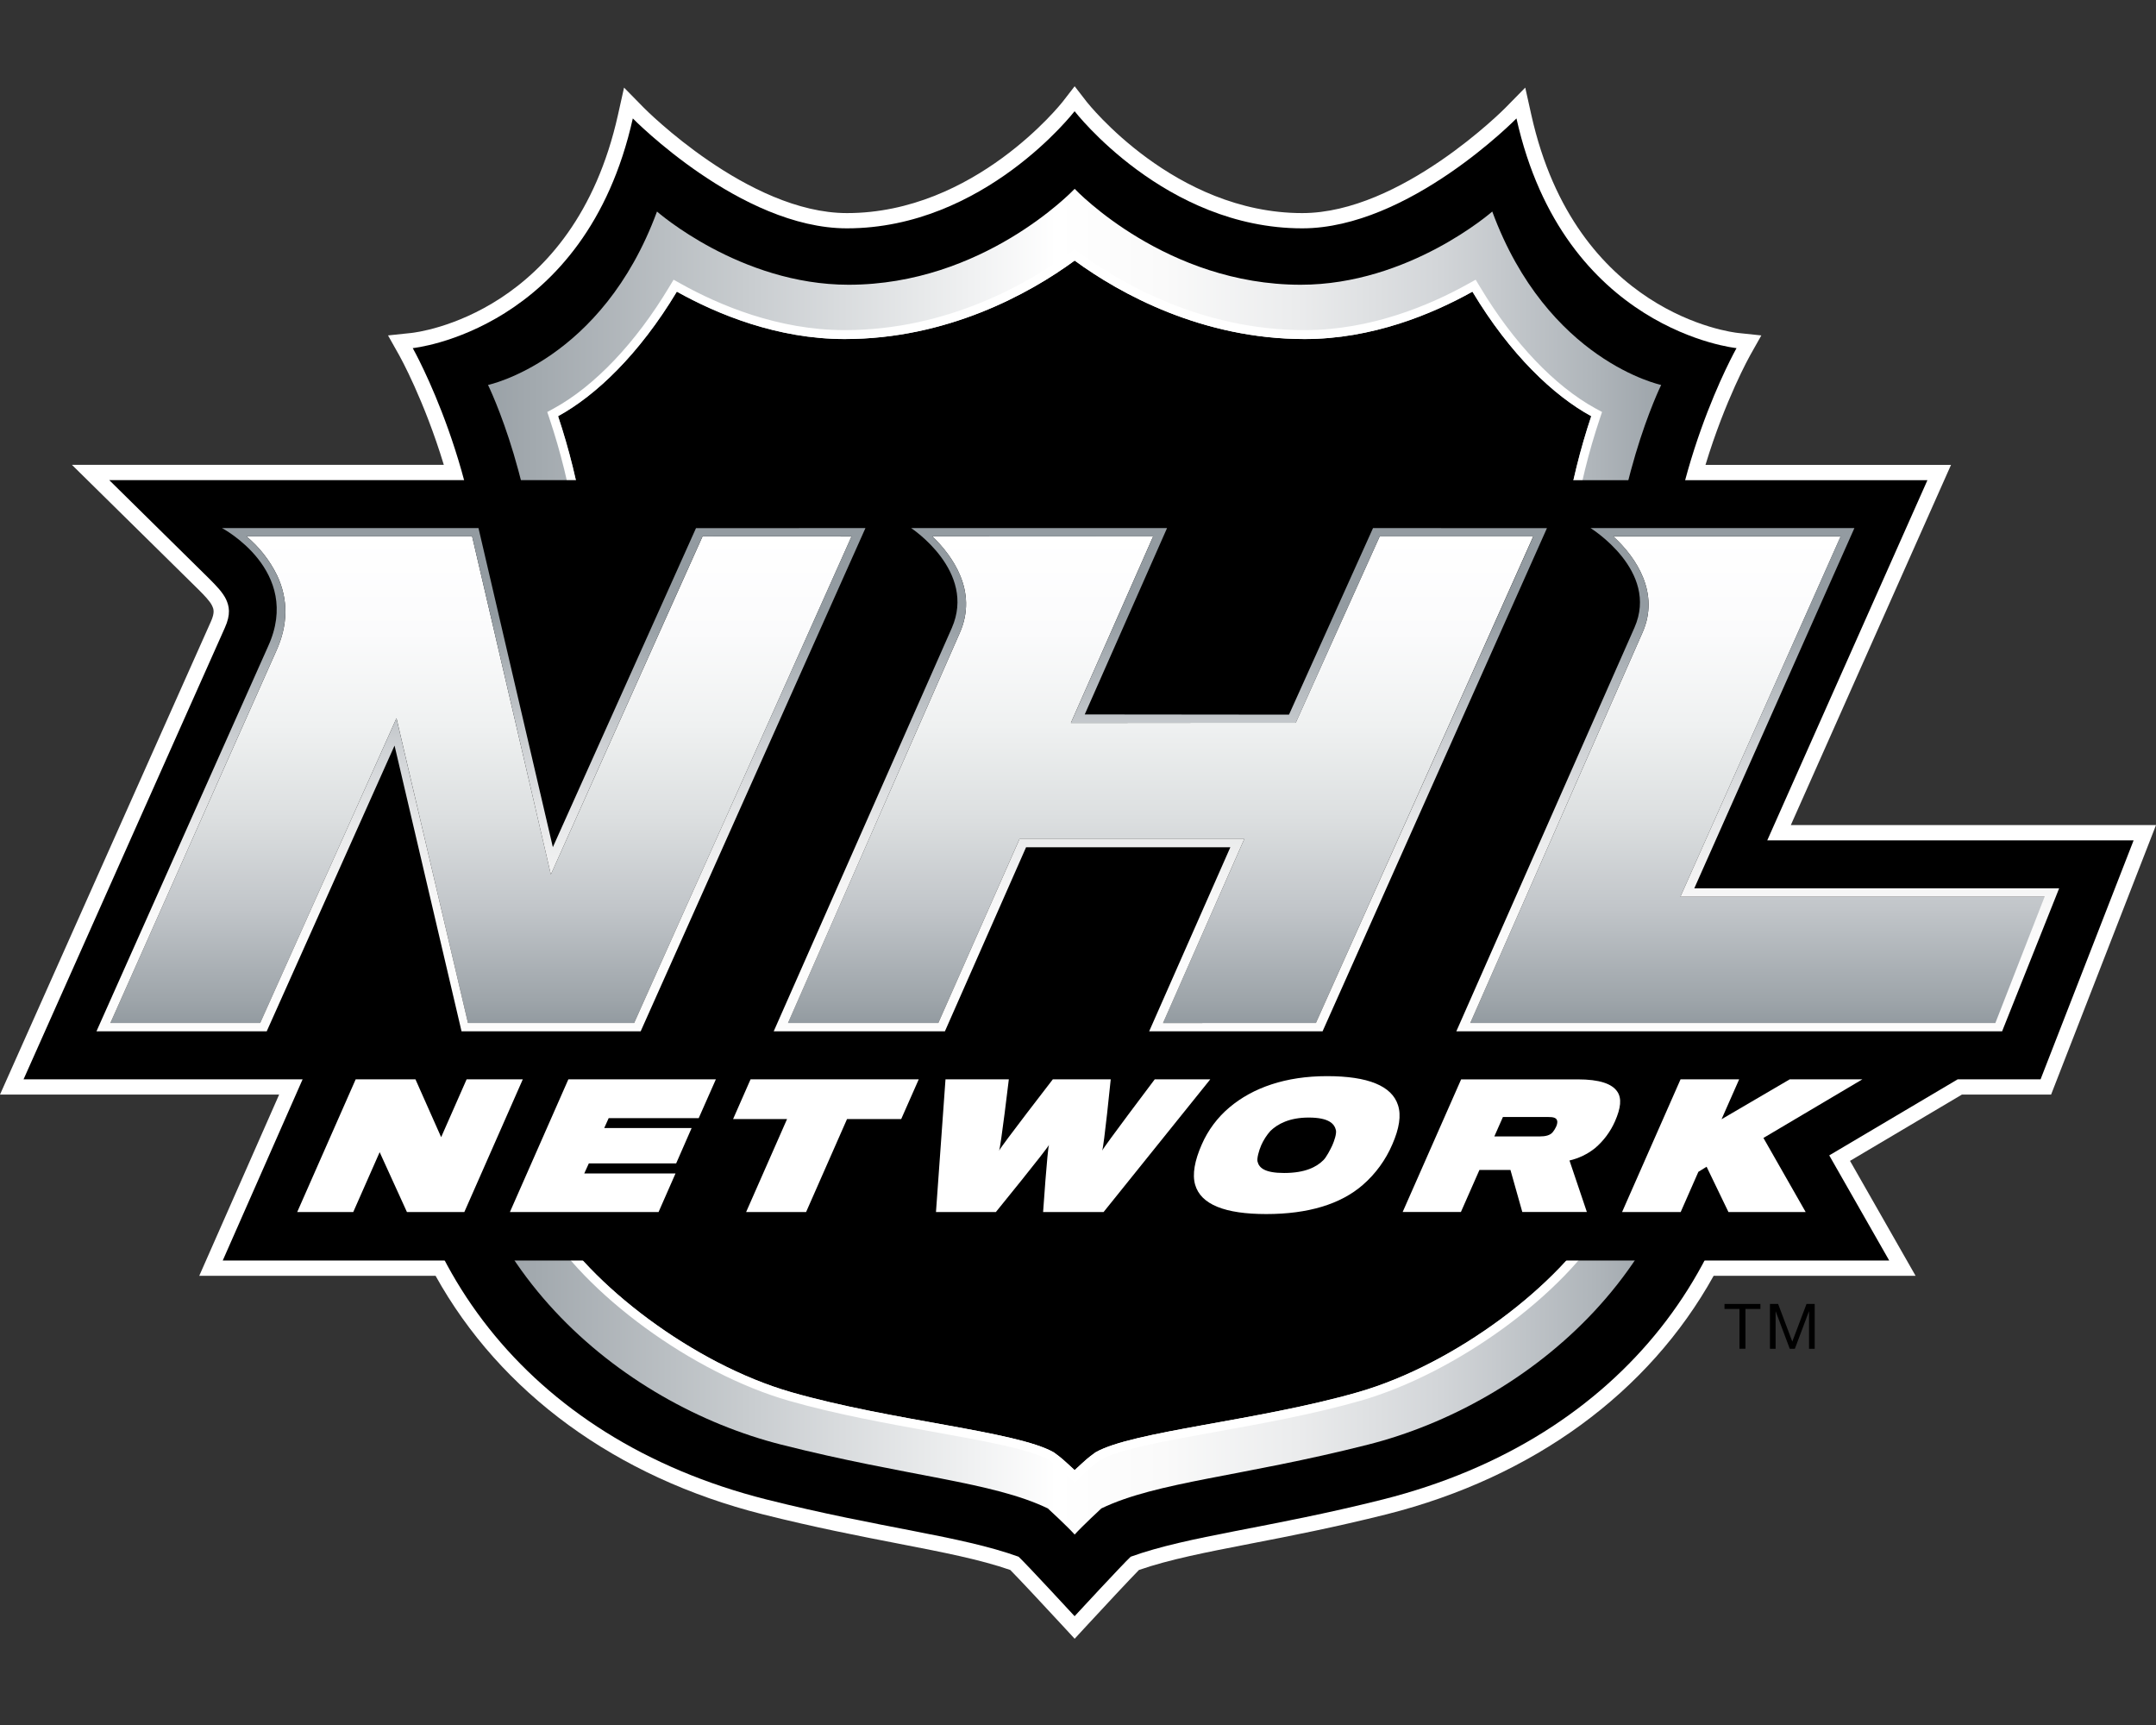
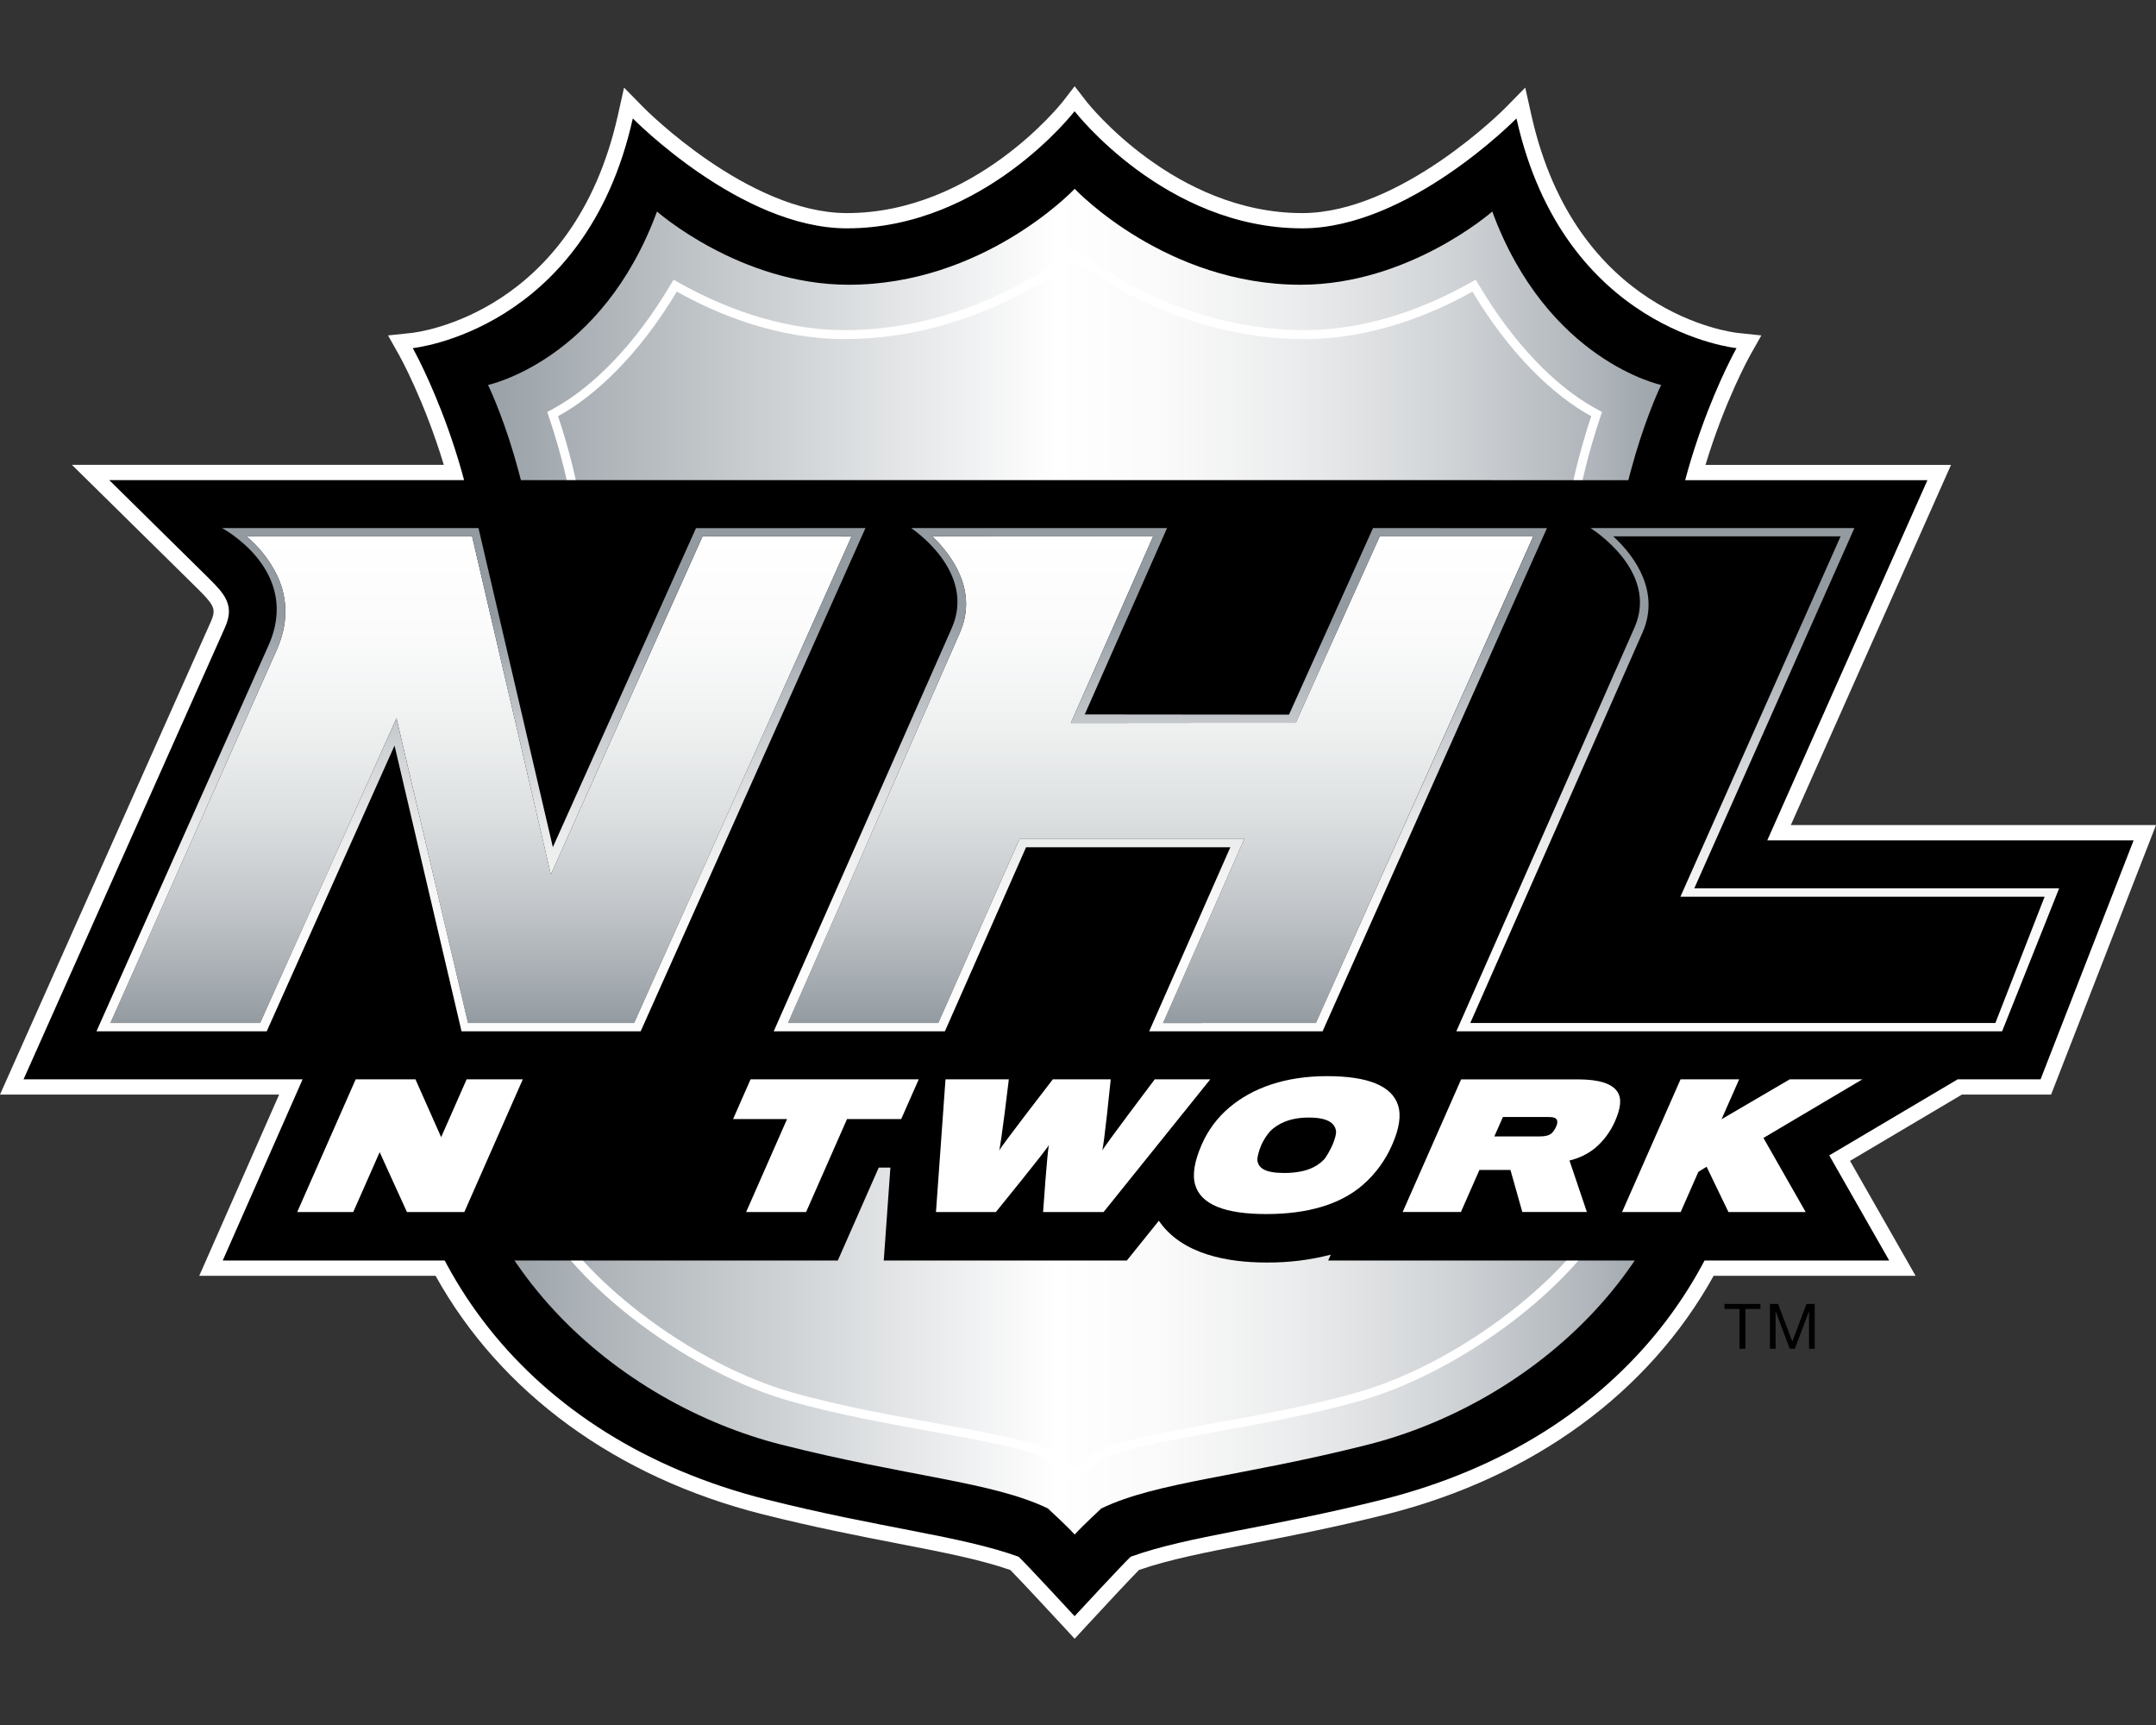
<svg xmlns="http://www.w3.org/2000/svg" width="125" height="100" viewBox="0 0 125 100" fill="none">
  <rect x="0" y="0" width="125" height="100" fill="#333333" stroke="none" />
  <g clip-path="url(#clip0_52_69)">
    <path d="M118.308 62.569L123.702 48.716H102.462L111.748 27.836H97.703C98.927 23.286 100.682 20.185 100.682 20.185C100.682 20.185 90.669 19.187 87.918 6.865C87.918 6.865 81.678 13.237 75.503 13.237C67.545 13.237 62.304 6.447 62.304 6.447C62.304 6.447 57.063 13.237 49.105 13.237C42.931 13.237 36.69 6.865 36.69 6.865C33.939 19.187 23.93 20.185 23.93 20.185C23.93 20.185 25.681 23.282 26.906 27.832H6.333L12.159 33.575C12.553 33.972 12.918 34.349 13.105 34.742C13.283 35.127 13.399 35.595 13.034 36.398L1.366 62.569H17.545L12.914 73.073H25.785C29.238 79.611 35.561 84.683 44.424 86.923C51.08 88.596 55.673 89.026 59.055 90.244C59.491 90.645 62.304 93.692 62.304 93.692C62.304 93.692 65.117 90.645 65.553 90.244C68.931 89.026 73.528 88.596 80.184 86.923C89.047 84.683 95.371 79.611 98.823 73.073H109.532L106.055 66.979L113.503 62.569H118.308Z" fill="white" />
    <path d="M62.306 95L61.653 94.292C60.636 93.193 59.084 91.525 58.574 91.013C56.819 90.405 54.72 89.996 52.086 89.485C49.813 89.044 47.236 88.543 44.209 87.783C35.724 85.64 29.017 80.739 25.253 73.959H11.553L16.184 63.454H0L12.225 36.038C12.472 35.491 12.379 35.29 12.298 35.115C12.173 34.85 11.832 34.502 11.528 34.197L4.17 26.947H25.731C24.588 23.179 23.174 20.648 23.158 20.619L22.497 19.445L23.843 19.303C24.224 19.263 33.256 18.183 35.825 6.674L36.181 5.079L37.328 6.247C37.385 6.308 43.386 12.353 49.104 12.353C56.515 12.353 61.552 5.97 61.605 5.906L62.306 5L63.007 5.906C63.059 5.97 68.092 12.353 75.503 12.353C81.225 12.353 87.226 6.308 87.283 6.247L88.43 5.079L88.786 6.674C91.355 18.183 100.391 19.263 100.772 19.303L102.118 19.445L101.457 20.619C101.441 20.648 100.023 23.181 98.88 26.951H113.115L103.828 47.831H125L118.918 63.454H113.747L107.26 67.297L111.061 73.959H99.354C95.59 80.739 88.883 85.64 80.402 87.783C77.371 88.543 74.794 89.044 72.517 89.485C69.883 89.996 67.784 90.405 66.034 91.013C65.527 91.525 63.975 93.193 62.958 94.292L62.306 95ZM14.276 72.188H26.319L26.57 72.661C30.091 79.332 36.34 83.966 44.642 86.064C47.621 86.812 50.173 87.308 52.426 87.746C55.226 88.29 57.435 88.719 59.355 89.41L59.66 89.594C59.984 89.895 61.43 91.444 62.306 92.386C63.177 91.444 64.623 89.895 64.948 89.594L65.251 89.41C67.168 88.719 69.38 88.29 72.18 87.746C74.433 87.31 76.986 86.814 79.965 86.064C88.267 83.966 94.516 79.332 98.037 72.661L98.288 72.188H108.005L104.853 66.662L113.261 61.683H117.702L122.407 49.602H101.096L110.384 28.722H96.542L96.842 27.606C97.471 25.272 98.313 23 99.358 20.819C96.611 20.11 90.03 17.506 87.429 8.536C85.297 10.412 80.447 14.124 75.503 14.124C68.821 14.124 64.036 9.69 62.306 7.808C60.575 9.69 55.786 14.124 49.104 14.124C44.164 14.124 39.314 10.412 37.182 8.536C34.581 17.506 28.004 20.11 25.257 20.819C26.298 22.999 27.138 25.27 27.765 27.602L28.065 28.718H8.497L12.784 32.943C13.194 33.36 13.652 33.821 13.907 34.364C14.15 34.888 14.361 35.628 13.846 36.764L2.731 61.683H18.907L14.276 72.188Z" fill="white" />
    <path d="M96.706 39.28C96.599 38.229 96.547 37.173 96.548 36.117C96.548 27.48 100.68 20.181 100.68 20.181C100.68 20.181 90.672 19.187 87.921 6.865C87.921 6.865 81.677 13.237 75.502 13.237C67.544 13.237 62.303 6.447 62.303 6.447C62.303 6.447 57.066 13.237 49.104 13.237C42.934 13.237 36.689 6.865 36.689 6.865C33.938 19.187 23.93 20.181 23.93 20.181C23.93 20.181 28.062 27.48 28.062 36.117C28.063 37.173 28.011 38.229 27.904 39.28C27.029 47.913 22.751 51.374 22.751 60.483C22.751 72.788 30.423 83.387 44.427 86.923C51.079 88.596 55.676 89.026 59.054 90.244C59.49 90.645 62.303 93.692 62.303 93.692C62.303 93.692 65.12 90.645 65.556 90.244C68.934 89.026 73.527 88.596 80.183 86.923C94.187 83.387 101.859 72.788 101.859 60.483C101.859 51.374 97.577 47.913 96.706 39.28Z" fill="black" />
    <path d="M96.311 22.316C96.311 22.316 89.717 20.933 86.518 12.263C86.518 12.263 81.697 16.507 75.41 16.507C67.643 16.507 62.444 11.092 62.307 10.947C62.17 11.092 56.971 16.507 49.199 16.507C42.912 16.507 38.091 12.263 38.091 12.263C34.896 20.933 28.294 22.316 28.294 22.316C28.294 22.316 31.273 28.361 31.273 36.215C31.273 47.866 25.996 51.236 25.996 60.411C25.996 73.23 36.008 81.391 45.294 83.746C52.647 85.61 57.522 85.891 60.751 87.444C60.751 87.444 61.863 88.466 62.307 88.959C62.75 88.466 63.855 87.444 63.855 87.444C67.087 85.891 71.962 85.61 79.315 83.746C88.601 81.391 98.614 73.23 98.614 60.411C98.614 51.236 93.34 47.866 93.34 36.215C93.34 28.361 96.311 22.316 96.311 22.316Z" fill="url(#paint0_linear_52_69)" />
-     <path d="M94.841 55.75C93.688 51.022 90.298 45.776 90.298 36.116C90.304 32.041 90.965 27.993 92.256 24.126C90.069 22.933 87.551 20.545 85.368 16.909C83.024 18.218 79.547 19.654 75.638 19.654C69.713 19.654 64.953 17.046 62.306 15.104C59.659 17.046 54.899 19.654 48.974 19.654C45.065 19.654 41.588 18.218 39.244 16.909C37.057 20.545 34.538 22.933 32.356 24.126C33.647 27.993 34.308 32.041 34.314 36.116C34.314 45.776 30.924 51.022 29.771 55.75C28.36 61.538 29.48 66.386 31.837 70.465C34.136 74.435 40.215 79.081 45.874 80.708C51.692 82.376 58.932 82.96 61.094 84.194C61.584 84.55 61.613 84.592 62.306 85.225C62.995 84.592 63.028 84.55 63.518 84.194C65.679 82.96 72.92 82.376 78.737 80.708C84.393 79.081 90.476 74.435 92.771 70.465C95.132 66.386 96.252 61.538 94.841 55.75Z" fill="black" />
    <path d="M95.344 55.627C95.003 54.232 94.468 52.774 93.896 51.234C92.526 47.516 90.817 42.887 90.817 36.118C90.818 32.098 91.469 28.105 92.746 24.293L92.883 23.883L92.501 23.676C90.132 22.376 87.754 19.879 85.813 16.641L85.555 16.215L85.115 16.459C82.924 17.681 79.501 19.138 75.638 19.138C69.597 19.138 64.891 16.347 62.621 14.687L62.306 14.459L61.991 14.687C59.721 16.347 55.012 19.138 48.974 19.138C45.107 19.138 41.684 17.681 39.493 16.459L39.053 16.215L38.796 16.641C36.854 19.879 34.48 22.376 32.111 23.676L31.729 23.883L31.866 24.293C33.141 28.105 33.793 32.098 33.796 36.118C33.796 42.887 32.086 47.516 30.713 51.234C30.145 52.774 29.609 54.232 29.269 55.627C27.97 60.96 28.684 66.04 31.389 70.723C33.862 75 40.165 79.604 45.733 81.202C48.443 81.98 51.452 82.523 54.107 83.003C57.111 83.545 59.713 84.017 60.816 84.63C61.124 84.853 61.416 85.098 61.688 85.363L62.306 85.951L62.924 85.363C63.196 85.097 63.487 84.852 63.796 84.63C64.9 84.017 67.497 83.545 70.505 83.003C73.161 82.523 76.169 81.98 78.879 81.202C84.447 79.604 90.746 75 93.219 70.723C95.929 66.04 96.642 60.96 95.344 55.627ZM92.771 70.466C90.476 74.437 84.393 79.082 78.734 80.705C72.92 82.378 65.68 82.962 63.514 84.195C63.028 84.547 62.995 84.593 62.306 85.226C61.613 84.593 61.58 84.547 61.095 84.195C58.929 82.962 51.692 82.378 45.875 80.705C40.215 79.082 34.136 74.437 31.837 70.466C29.48 66.388 28.36 61.535 29.771 55.751C30.92 51.023 34.315 45.777 34.315 36.118C34.307 32.042 33.645 27.994 32.356 24.127C34.538 22.935 37.057 20.546 39.24 16.906C41.588 18.219 45.066 19.656 48.974 19.656C54.9 19.656 59.659 17.043 62.306 15.105C64.954 17.043 69.713 19.656 75.638 19.656C79.547 19.656 83.024 18.219 85.368 16.906C87.551 20.546 90.07 22.935 92.257 24.127C90.965 27.994 90.304 32.042 90.298 36.118C90.298 45.777 93.688 51.023 94.841 55.751C96.252 61.535 95.132 66.388 92.771 70.466Z" fill="white" />
    <path d="M99.982 75.881V75.591H102.065V75.881H101.198V78.187H100.849V75.881H99.982Z" fill="black" />
    <path d="M103.091 75.59L103.913 77.772L104.738 75.59H105.212V78.19H104.884V76.028H104.875L104.062 78.19H103.767L102.954 76.028H102.946V78.19H102.618V75.59H103.091Z" fill="black" />
    <path d="M118.308 62.569L123.702 48.716H102.462L111.748 27.836L6.333 27.832L12.159 33.575C12.553 33.972 12.918 34.349 13.105 34.742C13.283 35.127 13.399 35.595 13.034 36.398L1.366 62.569H17.545L12.914 73.073H48.574L50.947 67.687H51.623L51.238 73.073H65.333L67.188 70.767C68.524 72.734 71.213 73.189 73.416 73.189C74.677 73.202 75.934 73.049 77.155 72.734L77.005 73.073H109.532L106.055 66.979L113.503 62.569H118.308Z" fill="black" />
-     <path d="M97.427 51.982L106.717 31.102H93.539C94.904 32.352 96.228 34.402 95.232 36.662L85.245 59.302H116.07L118.921 51.982L97.427 51.982Z" fill="url(#paint1_linear_52_69)" />
    <path d="M54.061 31.098C55.194 32.199 56.718 34.253 55.647 36.687L45.684 59.306L54.402 59.302L59.107 48.64H72.14L67.431 59.302H76.294L88.895 31.094V31.094H79.991L75.124 41.896L62.087 41.908L66.858 31.094L54.061 31.098Z" fill="url(#paint2_linear_52_69)" />
    <path d="M40.73 31.098L31.937 50.694L27.373 31.094H14.29C15.034 31.717 15.639 32.488 16.066 33.358C16.721 34.754 16.705 36.232 16.012 37.747L6.402 59.302H15.087L22.987 41.635L27.132 59.302H36.767L49.369 31.102L40.73 31.098Z" fill="url(#paint3_linear_52_69)" />
    <path d="M98.231 51.497L107.514 30.613H92.215C92.215 30.613 96.219 33.085 94.763 36.381L84.435 59.786H116.078L119.385 51.497L98.231 51.497ZM115.688 59.302H85.245L95.232 36.662C96.228 34.402 94.904 32.348 93.535 31.094H106.713L97.427 51.982H118.543L115.688 59.302Z" fill="url(#paint4_linear_52_69)" />
    <path d="M40.352 30.618L32.053 49.112L27.742 30.613H12.87C12.87 30.613 17.547 33.077 15.547 37.462L5.593 59.786H15.464L22.875 43.221L26.759 59.786H37.145L50.177 30.613L40.352 30.618ZM36.767 59.302H27.132L22.986 41.635L15.086 59.302H6.402L16.012 37.747C16.705 36.232 16.721 34.754 16.066 33.358C15.638 32.488 15.033 31.717 14.29 31.094H27.373L31.937 50.694L40.73 31.094H49.369L36.767 59.302Z" fill="url(#paint5_linear_52_69)" />
    <path d="M79.605 30.613L74.734 41.428L62.891 41.416L67.663 30.613H52.825C52.825 30.613 56.634 33.11 55.182 36.41L44.858 59.786H54.784L59.489 49.117H71.332L66.626 59.786H76.68L89.688 30.618L79.605 30.613ZM76.294 59.302L67.431 59.306L72.14 48.64H59.107L54.402 59.302H45.688L55.647 36.687C56.718 34.253 55.194 32.195 54.061 31.094L66.858 31.098L62.087 41.908H75.124L79.991 31.098H88.9L76.294 59.302Z" fill="url(#paint6_linear_52_69)" />
    <path d="M23.593 70.262L22.012 66.792L20.481 70.262H17.232L20.622 62.569H24.087L25.577 65.923L27.054 62.569H30.311L26.921 70.262H23.593Z" fill="white" />
-     <path d="M29.564 70.262L32.953 62.569H41.505L40.509 64.821H35.289L35.032 65.393H40.099L39.203 67.442H34.14L33.874 68.026H39.165L38.182 70.262H29.564Z" fill="white" />
    <path d="M49.109 64.873L46.735 70.264H43.258L45.632 64.873H42.503L43.515 62.571H53.266L52.25 64.873H49.109Z" fill="white" />
    <path d="M63.984 70.262H60.477C60.477 70.262 60.726 66.627 60.818 66.37C60.697 66.627 57.739 70.262 57.739 70.262H54.266L54.818 62.569H58.49C58.49 62.569 58.025 66.469 57.925 66.705C58.025 66.469 61.041 62.569 61.041 62.569H64.398C64.398 62.569 64.004 66.469 63.901 66.705C64.004 66.469 66.95 62.569 66.95 62.569H70.17L63.984 70.262Z" fill="white" />
    <path d="M81.051 64.062C81.25 64.658 81.126 65.424 80.723 66.343C80.339 67.24 79.758 68.04 79.022 68.682C77.731 69.813 75.831 70.38 73.416 70.38C71.022 70.38 69.624 69.829 69.292 68.682C69.117 68.078 69.263 67.283 69.674 66.351C70.035 65.52 70.585 64.783 71.279 64.198C72.64 63.051 74.545 62.385 76.939 62.385C79.317 62.385 80.694 62.952 81.051 64.062ZM76.728 67.254C76.893 67.097 77.134 66.637 77.246 66.393C77.358 66.136 77.499 65.726 77.454 65.519C77.371 65.167 77.08 64.786 75.873 64.786C74.752 64.786 74.076 65.159 73.657 65.56C73.436 65.808 73.256 66.089 73.122 66.393C72.989 66.695 72.86 67.167 72.91 67.341C73.001 67.713 73.346 67.999 74.454 67.999C75.674 67.999 76.337 67.647 76.728 67.254Z" fill="white" />
    <path d="M92.476 66.559C92.042 66.905 91.536 67.15 90.995 67.275L92.003 70.261H88.26L87.572 67.822H85.775L84.7 70.261H81.323L84.713 62.572H91.476C92.734 62.572 93.464 62.825 93.771 63.288C94.032 63.677 93.974 64.228 93.634 65.002C93.371 65.602 92.975 66.135 92.476 66.559ZM90.29 65.04C90.285 64.783 90.04 64.754 89.758 64.754H87.136L86.638 65.88H89.26C89.605 65.88 89.866 65.822 90.028 65.628C90.1 65.537 90.162 65.439 90.211 65.334C90.258 65.243 90.285 65.142 90.29 65.04Z" fill="white" />
    <path d="M100.211 70.262L98.945 67.637L98.468 67.931L97.443 70.262H94.045L97.435 62.569H100.833L99.812 64.883L103.767 62.569H107.978L102.24 65.968L104.688 70.262H100.211Z" fill="white" />
  </g>
  <defs>
    <linearGradient id="paint0_linear_52_69" x1="25.996" y1="49.953" x2="98.614" y2="49.953" gradientUnits="userSpaceOnUse">
      <stop stop-color="#939BA1" />
      <stop offset="0.485" stop-color="white" />
      <stop offset="0.571" stop-color="#FAFAFA" />
      <stop offset="0.677" stop-color="#EBECED" />
      <stop offset="0.793" stop-color="#D2D5D8" />
      <stop offset="0.915" stop-color="#AFB5BA" />
      <stop offset="1" stop-color="#939BA1" />
    </linearGradient>
    <linearGradient id="paint1_linear_52_69" x1="95.462" y1="31.102" x2="95.462" y2="59.302" gradientUnits="userSpaceOnUse">
      <stop stop-color="white" />
      <stop offset="0.198" stop-color="#FBFBFC" />
      <stop offset="0.389" stop-color="#EFF1F1" />
      <stop offset="0.578" stop-color="#DCDFE0" />
      <stop offset="0.766" stop-color="#C1C5C9" />
      <stop offset="0.951" stop-color="#9EA5AA" />
      <stop offset="1" stop-color="#939BA1" />
    </linearGradient>
    <linearGradient id="paint2_linear_52_69" x1="63.484" y1="31.094" x2="63.484" y2="59.306" gradientUnits="userSpaceOnUse">
      <stop stop-color="white" />
      <stop offset="0.198" stop-color="#FBFBFC" />
      <stop offset="0.389" stop-color="#EFF1F1" />
      <stop offset="0.578" stop-color="#DCDFE0" />
      <stop offset="0.766" stop-color="#C1C5C9" />
      <stop offset="0.951" stop-color="#9EA5AA" />
      <stop offset="1" stop-color="#939BA1" />
    </linearGradient>
    <linearGradient id="paint3_linear_52_69" x1="24.079" y1="31.094" x2="24.079" y2="59.302" gradientUnits="userSpaceOnUse">
      <stop stop-color="white" />
      <stop offset="0.198" stop-color="#FBFBFC" />
      <stop offset="0.389" stop-color="#EFF1F1" />
      <stop offset="0.578" stop-color="#DCDFE0" />
      <stop offset="0.766" stop-color="#C1C5C9" />
      <stop offset="0.951" stop-color="#9EA5AA" />
      <stop offset="1" stop-color="#939BA1" />
    </linearGradient>
    <linearGradient id="paint4_linear_52_69" x1="103.028" y1="59.786" x2="103.028" y2="30.613" gradientUnits="userSpaceOnUse">
      <stop stop-color="#FCFCFC" />
      <stop offset="0.152" stop-color="#FCFCFC" />
      <stop offset="0.266" stop-color="#F7F7F7" />
      <stop offset="0.406" stop-color="#E8E9EA" />
      <stop offset="0.561" stop-color="#CFD2D5" />
      <stop offset="0.725" stop-color="#ACB2B7" />
      <stop offset="0.824" stop-color="#939BA1" />
      <stop offset="1" stop-color="#939BA1" />
    </linearGradient>
    <linearGradient id="paint5_linear_52_69" x1="31.82" y1="59.787" x2="31.82" y2="30.614" gradientUnits="userSpaceOnUse">
      <stop stop-color="#FCFCFC" />
      <stop offset="0.152" stop-color="#FCFCFC" />
      <stop offset="0.266" stop-color="#F7F7F7" />
      <stop offset="0.406" stop-color="#E8E9EA" />
      <stop offset="0.561" stop-color="#CFD2D5" />
      <stop offset="0.725" stop-color="#ACB2B7" />
      <stop offset="0.824" stop-color="#939BA1" />
      <stop offset="1" stop-color="#939BA1" />
    </linearGradient>
    <linearGradient id="paint6_linear_52_69" x1="71.208" y1="59.786" x2="71.208" y2="30.613" gradientUnits="userSpaceOnUse">
      <stop stop-color="#FCFCFC" />
      <stop offset="0.152" stop-color="#FCFCFC" />
      <stop offset="0.266" stop-color="#F7F7F7" />
      <stop offset="0.406" stop-color="#E8E9EA" />
      <stop offset="0.561" stop-color="#CFD2D5" />
      <stop offset="0.725" stop-color="#ACB2B7" />
      <stop offset="0.824" stop-color="#939BA1" />
      <stop offset="1" stop-color="#939BA1" />
    </linearGradient>
    <clipPath id="clip0_52_69">
      <rect width="125" height="90" fill="white" transform="translate(0 5)" />
    </clipPath>
  </defs>
</svg>